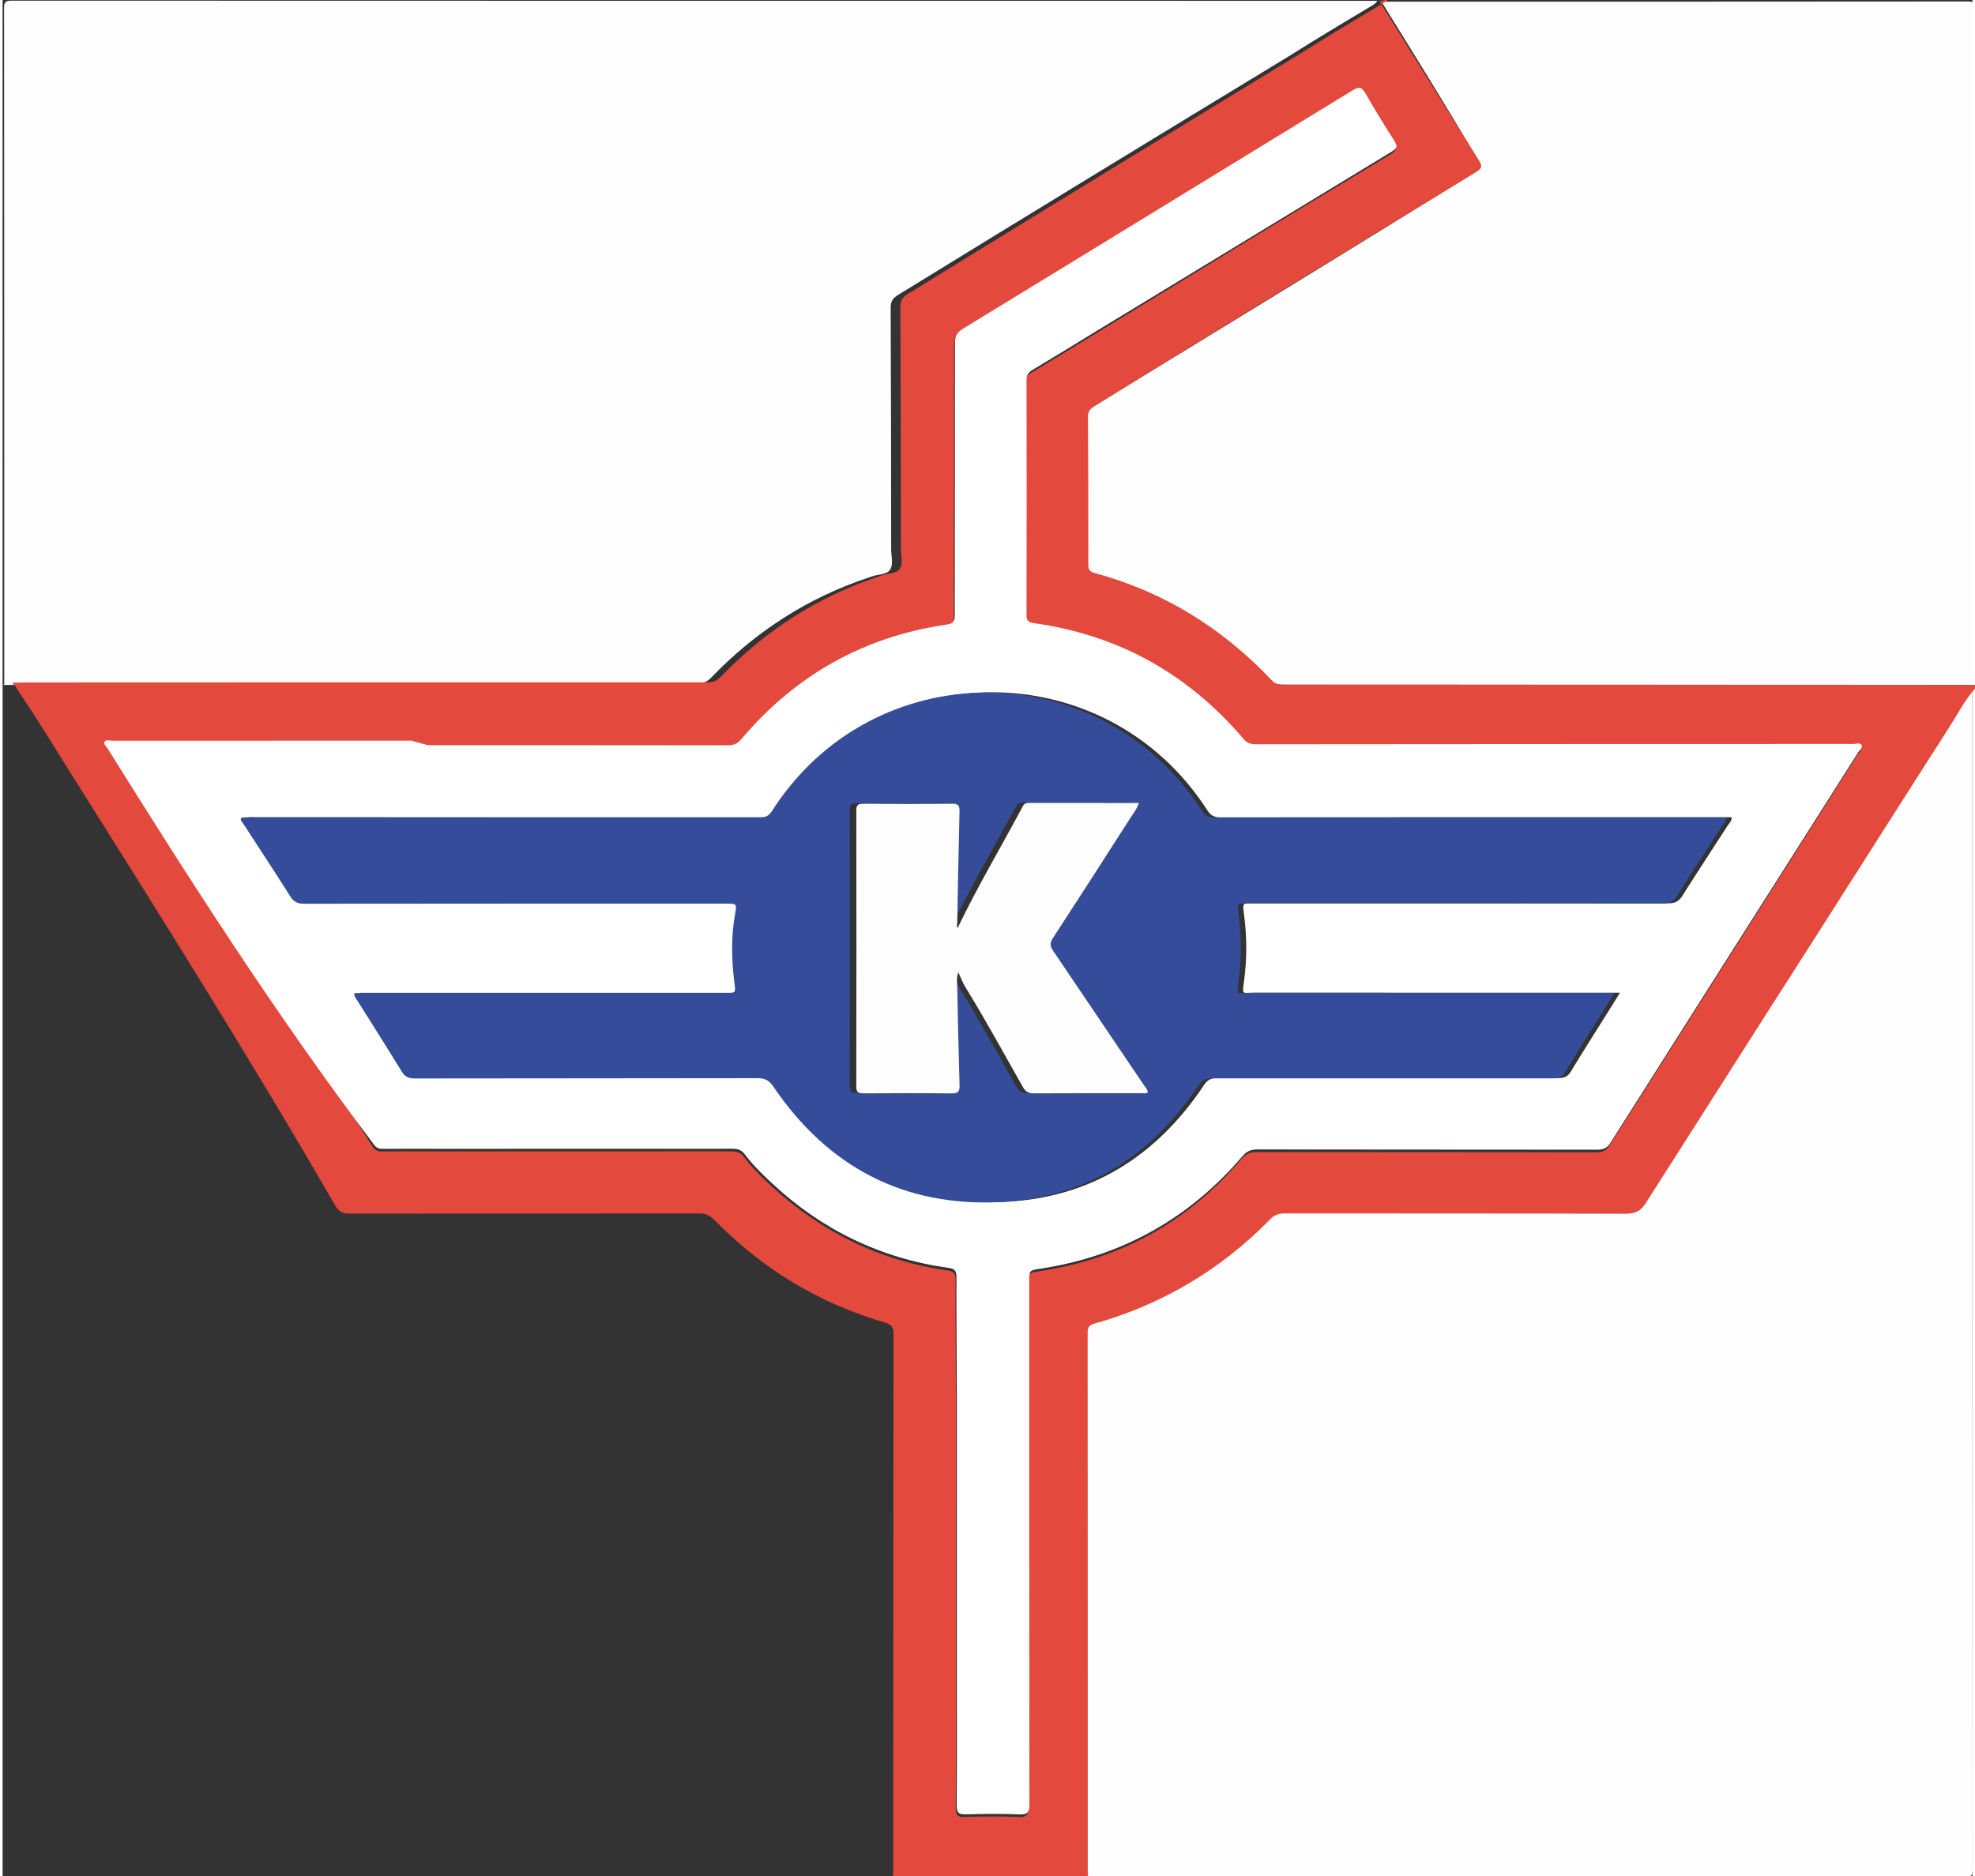
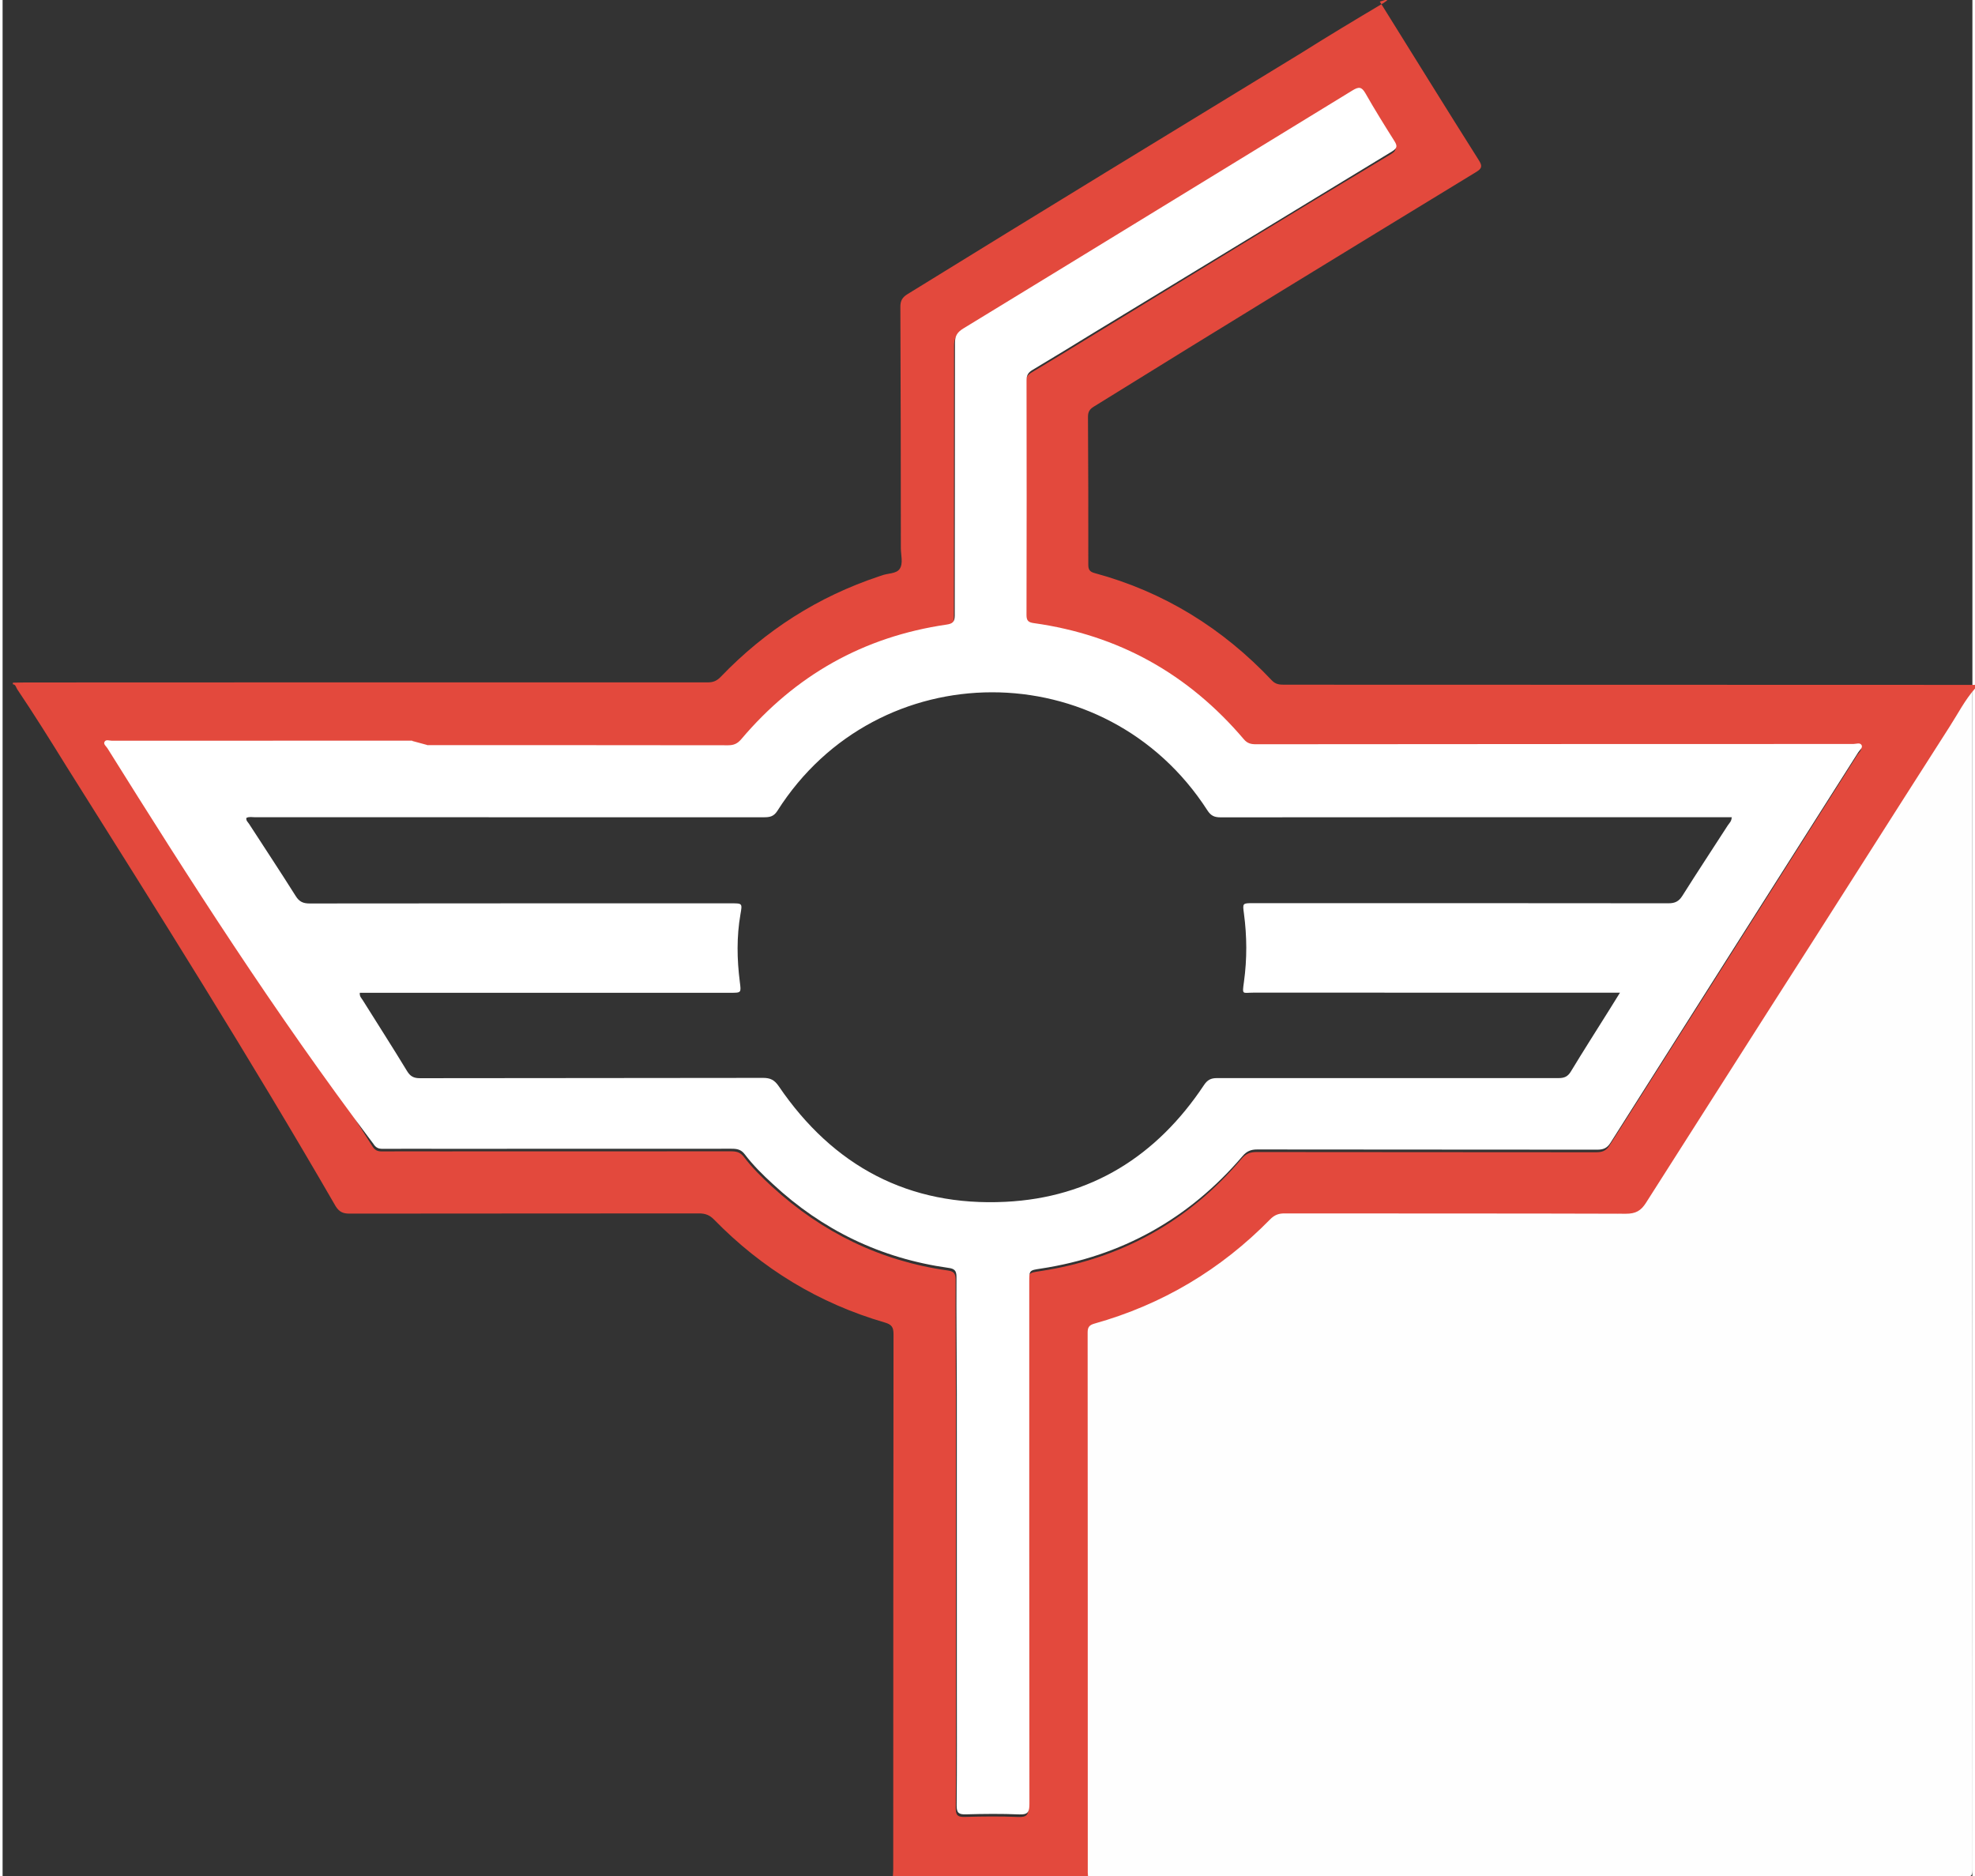
<svg xmlns="http://www.w3.org/2000/svg" xmlns:ns1="http://sodipodi.sourceforge.net/DTD/sodipodi-0.dtd" xmlns:ns2="http://www.inkscape.org/namespaces/inkscape" style="enable-background:new 0 0 1200 1143;" ns1:docname="Kloten_Flyers_Wappen.svg" xml:space="preserve" height="1140px" viewBox="0 0 1200 1143" width="1200px" version="1.1" y="0px" x="0px" ns2:version="0.48.3.1 r9886">
  <rect x="0" y="0" width="1200" height="1143" fill="#333333" stroke="none" />
  <ns1:namedview bordercolor="#666666" ns2:pageshadow="2" guidetolerance="10" pagecolor="#ffffff" gridtolerance="10" ns2:window-maximized="1" ns2:zoom="0.44" objecttolerance="10" borderopacity="1" ns2:current-layer="Layer_1" ns2:cx="600" ns2:cy="571.5" ns2:window-y="-8" ns2:window-x="-8" ns2:window-width="1366" showgrid="false" ns2:pageopacity="0" ns2:window-height="716" />
-   <path ns2:connector-curvature="0" fill="none" d="m542,1140c-179,0-358-0.019-536,0.116-4.13,0-4.82-0.925-4.82-4.9-0.17-241-0.18-482-0.18-722,1.68,0.104,1.97,1.65,2.64,2.7,10,15.7,20,31.5,30,47.2,56.4,88.9,113,178,169,267,2.14,3.39,4.45,4.5,8.37,4.49,71-0.105,142-0.038,213-0.122,3.77-0.004,6.46,1.02,9.16,3.77,29.2,29.9,63.8,51.1,104,62.7,4.21,1.22,5.32,2.89,5.31,7.1-0.143,109-0.139,218-0.174,326-0.001,1.66-0.157,3.32-0.241,4.98z" />
-   <path d="M1,417c0-137,0.02-274-0.094-412-0.003-3.75,0.844-4.6,4.59-4.59,278,0.103,554,0.093,832,0.093-1,1.64-2,2.04-3,2.8-17,10.1-34,20.3-50,30.4-80,48.6-159,96.8-239,146-3.2,1.95-4.5,3.97-4.49,7.85,0.229,49.2,0.273,98.3,0.299,147,0.002,4.3,1.56,9.32-0.766,12.7-2.08,3.01-7.28,2.53-11,3.98-0.464,0.184-0.948,0.315-1.42,0.473-37.3,12.3-69.3,32.9-96.5,61.2-2.22,2.31-4.42,3.42-7.78,3.42-138,1-277,1-416,1h-7.49z" fill-rule="evenodd" ns2:connector-curvature="0" fill="#fefefe" />
  <path d="m1200,419c0,240-0.01,480,0.094,720,0.001,3.75-0.845,4.6-4.59,4.59h-539c-0.085-0.992-0.245-1.98-0.245-2.98-0.013-110,0.002-220-0.08-329-0.003-3.26,1.02-4.56,4.17-5.44,41.3-11.6,77-32.9,107-63.5,2.56-2.61,5.07-3.64,8.71-3.63,69.3,0.093,139-0.031,208,0.197,5.91,0.02,9.16-1.77,12.3-6.72,24.5-38.9,49.2-77.6,73.9-116,36.9-57.9,73.7-116,111-174,5.07-7.92,9.35-16.4,15.7-23.5z" fill-rule="evenodd" ns2:connector-curvature="0" fill="#fefefe" />
-   <path d="m839,1c119,0,239,0.021,358-0.101,3.65-0.004,4.33,0.809,4.32,4.36v412c-140-0.045-281-0.094-421-0.113-2.87,0-5.27-0.188-7.56-2.61-29.9-31.7-65.7-54-108-65.4-2.96-0.801-3.83-2.12-3.82-5.12,0.045-30-0.021-60-0.195-90-0.018-3.04,0.926-4.68,3.56-6.29,77.9-47.5,156-95.2,233-143,3.55-2.17,3.73-3.65,1.53-7.15-19-32.3-39-64.6-59-96.8z" fill-rule="evenodd" ns2:connector-curvature="0" fill="#fefefe" />
  <path d="m839,1c20.1,32.2,40,64.5,60.3,96.6,2.21,3.5,2.02,4.98-1.53,7.15-77.9,47.5-156,95.2-233,143-2.63,1.61-3.57,3.25-3.56,6.29,0.175,30,0.24,60,0.195,90-0.005,3,0.864,4.32,3.82,5.12,42.2,11.4,78,33.6,108,65.4,2.28,2.42,4.68,2.61,7.56,2.61,140,0.02,281,0.068,421,0.113v2c-6.32,7.09-10.6,15.6-15.7,23.5-37,57.8-73.8,116-111,174-24.6,38.7-49.4,77.4-73.9,116-3.11,4.95-6.36,6.74-12.3,6.72-69.3-0.229-139-0.104-208-0.197-3.64-0.005-6.15,1.02-8.71,3.63-30,30.6-65.7,51.9-107,63.5-3.15,0.882-4.17,2.18-4.17,5.44,0.082,110,0.067,220,0.08,329,0,0.992,0.16,1.98,0.245,2.98h-119c0.084-1.66,0.24-3.32,0.24-4.98,0.035-109,0.031-218,0.174-326,0.006-4.21-1.1-5.88-5.31-7.1-40.2-11.7-74.8-32.8-104-62.7-2.69-2.76-5.38-3.78-9.16-3.77-71,0.084-142,0.017-213,0.122-3.92,0.006-6.23-1.1-8.37-4.49-52-90-108-179-164-268-9.9-16-19.9-32-30-47-0.67-1-0.96-3-2.64-3v-1c2.5-0.045,5-0.129,7.49-0.129,139-0.051,278-0.109,416-0.055,3.36,0.001,5.57-1.11,7.78-3.42,27.2-28.3,59.2-48.8,96.5-61.2,0.475-0.157,0.959-0.289,1.42-0.473,3.69-1.46,8.89-0.972,11-3.98,2.33-3.37,0.768-8.4,0.766-12.7-0.025-49.2-0.07-98.3-0.299-147-0.018-3.88,1.28-5.9,4.49-7.85,81-50,160-98.2,240-147,16-10.1,33-20.3,50-30.4,1-0.76,2-1.16,3-2.8h1zm-580,453v-0.174c-61.2,0-122-0.008-183,0.042-1.53,0.001-3.69-1.01-4.52,0.798-0.627,1.37,1.1,2.62,1.88,3.85,50.6,79.9,101,160,152,240,1.47,2.32,3.09,3.03,5.66,3.01,12.2-0.086,24.3-0.017,36.4-0.017,58.6,0.001,117,0.013,176-0.044,3.3-0.004,5.87,0.363,8.16,3.39,5.02,6.65,11,12.5,17.1,18.1,30.6,28,66.3,45.4,107,51.1,3.53,0.494,4.9,1.54,4.88,5.54-0.142,23.7,0.183,47.3,0.201,71,0.047,59.3,0.015,119,0.015,178,0,24.3,0.132,48.7-0.117,73-0.047,4.58,1.34,5.53,5.63,5.41,10.8-0.312,21.7-0.429,32.5,0.041,5.32,0.231,6.2-1.58,6.2-6.44-0.14-106-0.106-212-0.106-318,0-7.08,0.006-7.04,6.98-8.1,49.7-7.5,90.8-30.5,123-68.6,2.55-2.98,5.11-4,8.93-4,69.2,0.103,138,0.046,207,0.133,3.65,0.005,6.01-0.808,8.12-4.12,50.4-79.5,101-159,151-238,0.862-1.36,2.81-2.78,2.08-4.27-0.931-1.89-3.3-0.792-5-0.792-121,0.009-243,0.062-364,0.165-2.98,0.002-5.24-0.485-7.35-3.01-33.4-39.9-76-63.5-128-70.8-3.22-0.451-4.44-1.44-4.43-4.91,0.121-47.8,0.116-95.7,0.019-143-0.007-3.09,1.03-4.79,3.62-6.34,12.6-7.51,25.1-15.2,38-23.1,60-36.6,120-73.5,181-110,3.41-2.07,3.28-3.52,1.44-6.44-6.03-9.58-12-19.2-17.6-29-2.33-4.1-4.1-4.1-7.92-1.75-79.1,48.5-158,96.9-237,145-3.77,2.3-5.15,4.53-5.14,8.94,0.058,55.3-0.154,111-0.128,166,0.002,3.96-1.45,4.99-5.04,5.51-50.5,7.37-92,30.9-125,69.8-2.28,2.7-4.52,3.73-8.01,3.72-61-0.103-122-0.073-183-0.073z" fill-rule="evenodd" ns2:connector-curvature="0" fill="#e3493d" />
  <path d="m259,454c61,0,122-0.029,183,0.073,3.5,0.006,5.73-1.03,8.01-3.72,32.9-38.9,74.4-62.4,125-69.8,3.59-0.524,5.04-1.55,5.04-5.51-0.026-55.3,0.186-111,0.128-166-0.005-4.41,1.38-6.64,5.14-8.94,79.2-48.3,158-96.7,237-145,3.82-2.34,5.59-2.34,7.92,1.75,5.59,9.84,11.6,19.5,17.6,29,1.84,2.92,1.97,4.37-1.44,6.44-60.5,36.7-121,73.6-181,110-12.9,7.9-25.4,15.6-38,23.1-2.59,1.55-3.63,3.25-3.62,6.34,0.098,47.8,0.103,95.7-0.019,143-0.009,3.48,1.21,4.46,4.43,4.91,51.6,7.23,94.1,30.9,128,70.8,2.12,2.52,4.37,3.01,7.35,3.01,121-0.103,243-0.156,364-0.165,1.7,0,4.07-1.1,5,0.792,0.73,1.49-1.22,2.91-2.08,4.27-50.4,79.4-101,159-151,238-2.1,3.32-4.47,4.13-8.12,4.12-69.2-0.087-138-0.03-207-0.133-3.82-0.005-6.38,1.02-8.93,4-32.6,38.2-73.7,61.1-123,68.6-6.97,1.05-6.98,1.02-6.98,8.1,0,106-0.033,212,0.106,318,0.006,4.87-0.88,6.68-6.2,6.44-10.8-0.47-21.7-0.353-32.5-0.041-4.29,0.123-5.67-0.833-5.63-5.41,0.249-24.3,0.117-48.7,0.117-73,0-59.3,0.032-119-0.015-178-0.019-23.7-0.343-47.3-0.201-71,0.024-4-1.35-5.05-4.88-5.54-41.2-5.77-76.9-23.1-107-51.1-6.15-5.63-12.1-11.5-17.1-18.1-2.28-3.03-4.85-3.4-8.16-3.39-58.5,0.057-117,0.045-176,0.044-12.1,0-24.3-0.069-36.4,0.017-2.57,0.018-4.19-0.687-5.66-3.01-61-81-112-161-162-241-0.775-1.23-2.51-2.48-1.88-3.85,0.83-1.81,2.98-0.797,4.52-0.798,61.2-0.05,122-0.042,183-0.042v0.175zm795,43.9h-4c-103,0.003-206-0.012-308,0.081-3.69,0.003-5.9-0.913-8.02-4.22-61.9-96.1-201-95.9-262,0.299-2.23,3.5-4.73,3.88-8.2,3.88-103-0.045-207-0.04-310-0.017-1.76,0.001-3.6-0.474-5.28,0.422-0.285,1.65,0.937,2.52,1.62,3.58,9.5,14.7,19.2,29.3,28.5,44.1,2.16,3.43,4.55,4.45,8.45,4.44,85.7-0.107,171-0.084,257-0.084,6.56,0,6.6,0.011,5.45,6.56-2.4,13.8-2.16,27.5-0.404,41.3,0.848,6.65,0.955,6.64-5.6,6.64-72.7-0.002-145-0.005-218-0.007-2.76-0.001-5.35-0.001-7.9-0.001-0.251,2.26,1.02,3.28,1.78,4.5,9,14.4,18.2,28.7,27,43.2,1.99,3.28,4.12,4.36,7.91,4.35,69.8-0.124,140-0.05,209-0.188,4.47-0.009,6.97,1.32,9.55,5.11,33.2,48.8,79.4,73.3,138,70.4,52.1-2.54,92.2-27.8,121-71.1,2.11-3.18,4.23-4.29,7.98-4.29,69.3,0.062,139-0.05,208,0.007,3.56,0.003,5.66-0.891,7.57-4.05,7.67-12.7,15.7-25.2,23.5-37.7,1.99-3.18,3.95-6.36,6.4-10.3h-5.43c-72.9,0.005-145,0.025-218-0.011-6.64-0.004-6.79,1.69-5.62-6.79,1.9-13.8,1.81-27.6-0.032-41.4-0.85-6.34-0.936-6.34,5.67-6.34,84.3-0.003,169-0.026,253,0.078,3.93,0.005,6.29-1.17,8.41-4.54,9.06-14.4,18.4-28.5,27.6-42.8,0.944-1.46,2.51-2.66,2.44-5.17z" fill-rule="evenodd" ns2:connector-curvature="0" fill="#FFF" />
-   <path d="m1050,498c0.077,2.5-1.49,3.71-2.43,5.17-9.21,14.3-18.6,28.5-27.6,42.8-2.12,3.37-4.48,4.54-8.41,4.54-84.3-0.104-169-0.081-253-0.078-6.61,0.001-6.52,0.001-5.67,6.34,1.85,13.8,1.93,27.6,0.032,41.4-1.17,8.48-1.02,6.78,5.62,6.79,72.5,0.036,145,0.016,218,0.011h5.43c-2.45,3.94-4.42,7.13-6.4,10.3-7.87,12.6-15.9,25-23.5,37.7-1.91,3.16-4.02,4.05-7.57,4.05-69.3-0.057-139,0.056-208-0.007-3.76-0.004-5.87,1.11-7.98,4.29-28.8,43.3-68.9,68.6-121,71.1-58.9,2.88-105-21.7-138-70.4-2.57-3.79-5.08-5.12-9.55-5.11-69.8,0.139-140,0.064-209,0.188-3.79,0.006-5.92-1.07-7.91-4.35-8.82-14.5-18-28.8-27-43.2-0.758-1.21-2.03-2.24-1.78-4.5,2.55,0,5.14,0,7.9,0.001,72.5,0.002,145,0.005,218,0.007,6.55,0.001,6.45,0.014,5.6-6.64-1.76-13.8-2-27.6,0.404-41.3,1.14-6.55,1.11-6.56-5.45-6.56-85.6,0-171-0.023-257,0.084-3.9,0.006-6.29-1.02-8.45-4.44-9.32-14.8-19-29.4-28.5-44.1-0.681-1.05-1.9-1.92-1.62-3.58,1.68-0.896,3.52-0.421,5.28-0.422,103-0.023,207-0.028,310,0.017,3.47,0.002,5.97-0.385,8.2-3.88,61.3-96.2,200-96.4,262-0.299,2.13,3.3,4.34,4.22,8.02,4.22,103-0.093,205-0.078,308-0.081h4zm-472,67.3c-1.04-1.02-0.464-2.23-0.443-3.31,0.425-22.6,0.845-45.3,1.4-67.9,0.081-3.3-0.645-4.7-4.34-4.66-18.2,0.179-36.3,0.176-54.5,0.005-3.48-0.033-4.04,1.28-4.03,4.34,0.074,56.2,0.085,112-0.019,168-0.006,3.42,1.16,4.13,4.3,4.11,18-0.121,36-0.163,54,0.039,3.91,0.044,4.73-1.34,4.62-4.92-0.591-19.8-1.01-39.6-1.41-59.4-0.06-2.98-0.562-6.04,0.637-9.49,1.58,3.38,2.65,6.37,4.28,9,12.4,20,23.5,40.7,35.1,61,1.66,2.9,3.53,3.79,6.73,3.77,21.8-0.126,43.7-0.058,65.5-0.09,1.25-0.002,2.63,0.446,3.85-0.608-0.175-1.75-1.45-2.9-2.34-4.23-18.4-27.4-36.8-54.7-55.4-82-1.86-2.74-2.04-4.65-0.185-7.5,15.6-24,31.1-48.1,46.6-72.3,2.01-3.13,4.51-6.03,5.84-10.2-22.8,0-45,0.019-67.3-0.035-1.79-0.004-2.73,0.773-3.49,2.22-13,24.5-27.3,48.4-39.4,73.6z" fill-rule="evenodd" ns2:connector-curvature="0" fill="#344c99" />
-   <path d="m582,565c12.1-25.2,26.4-49.1,39.4-73.6,0.764-1.44,1.7-2.22,3.49-2.22,22.3,0.054,44.6,0.035,67.3,0.035-1.33,4.12-3.84,7.02-5.84,10.2-15.4,24.1-30.9,48.2-46.6,72.3-1.86,2.86-1.68,4.76,0.185,7.5,18.5,27.3,36.9,54.6,55.4,82,0.895,1.33,2.17,2.48,2.34,4.23-1.22,1.06-2.6,0.606-3.85,0.608-21.8,0.032-43.7-0.036-65.5,0.09-3.2,0.018-5.07-0.875-6.73-3.77-11.6-20.4-22.8-41.1-35.1-61-1.63-2.64-2.7-5.63-4.28-9-1.2,3.45-0.696,6.52-0.637,9.49,0.399,19.8,0.815,39.6,1.41,59.4,0.107,3.58-0.707,4.96-4.62,4.92-18-0.202-36-0.16-54-0.039-3.14,0.021-4.3-0.692-4.3-4.11,0.104-56.2,0.093-112,0.019-168-0.004-3.06,0.553-4.37,4.03-4.34,18.2,0.171,36.3,0.174,54.5-0.005,3.7-0.036,4.42,1.36,4.34,4.66-0.56,22.6-0.979,45.3-1.4,67.9-0.021,1.08-0.595,2.29,0.443,3.31z" fill-rule="evenodd" ns2:connector-curvature="0" fill="#fdfdfd" />
</svg>